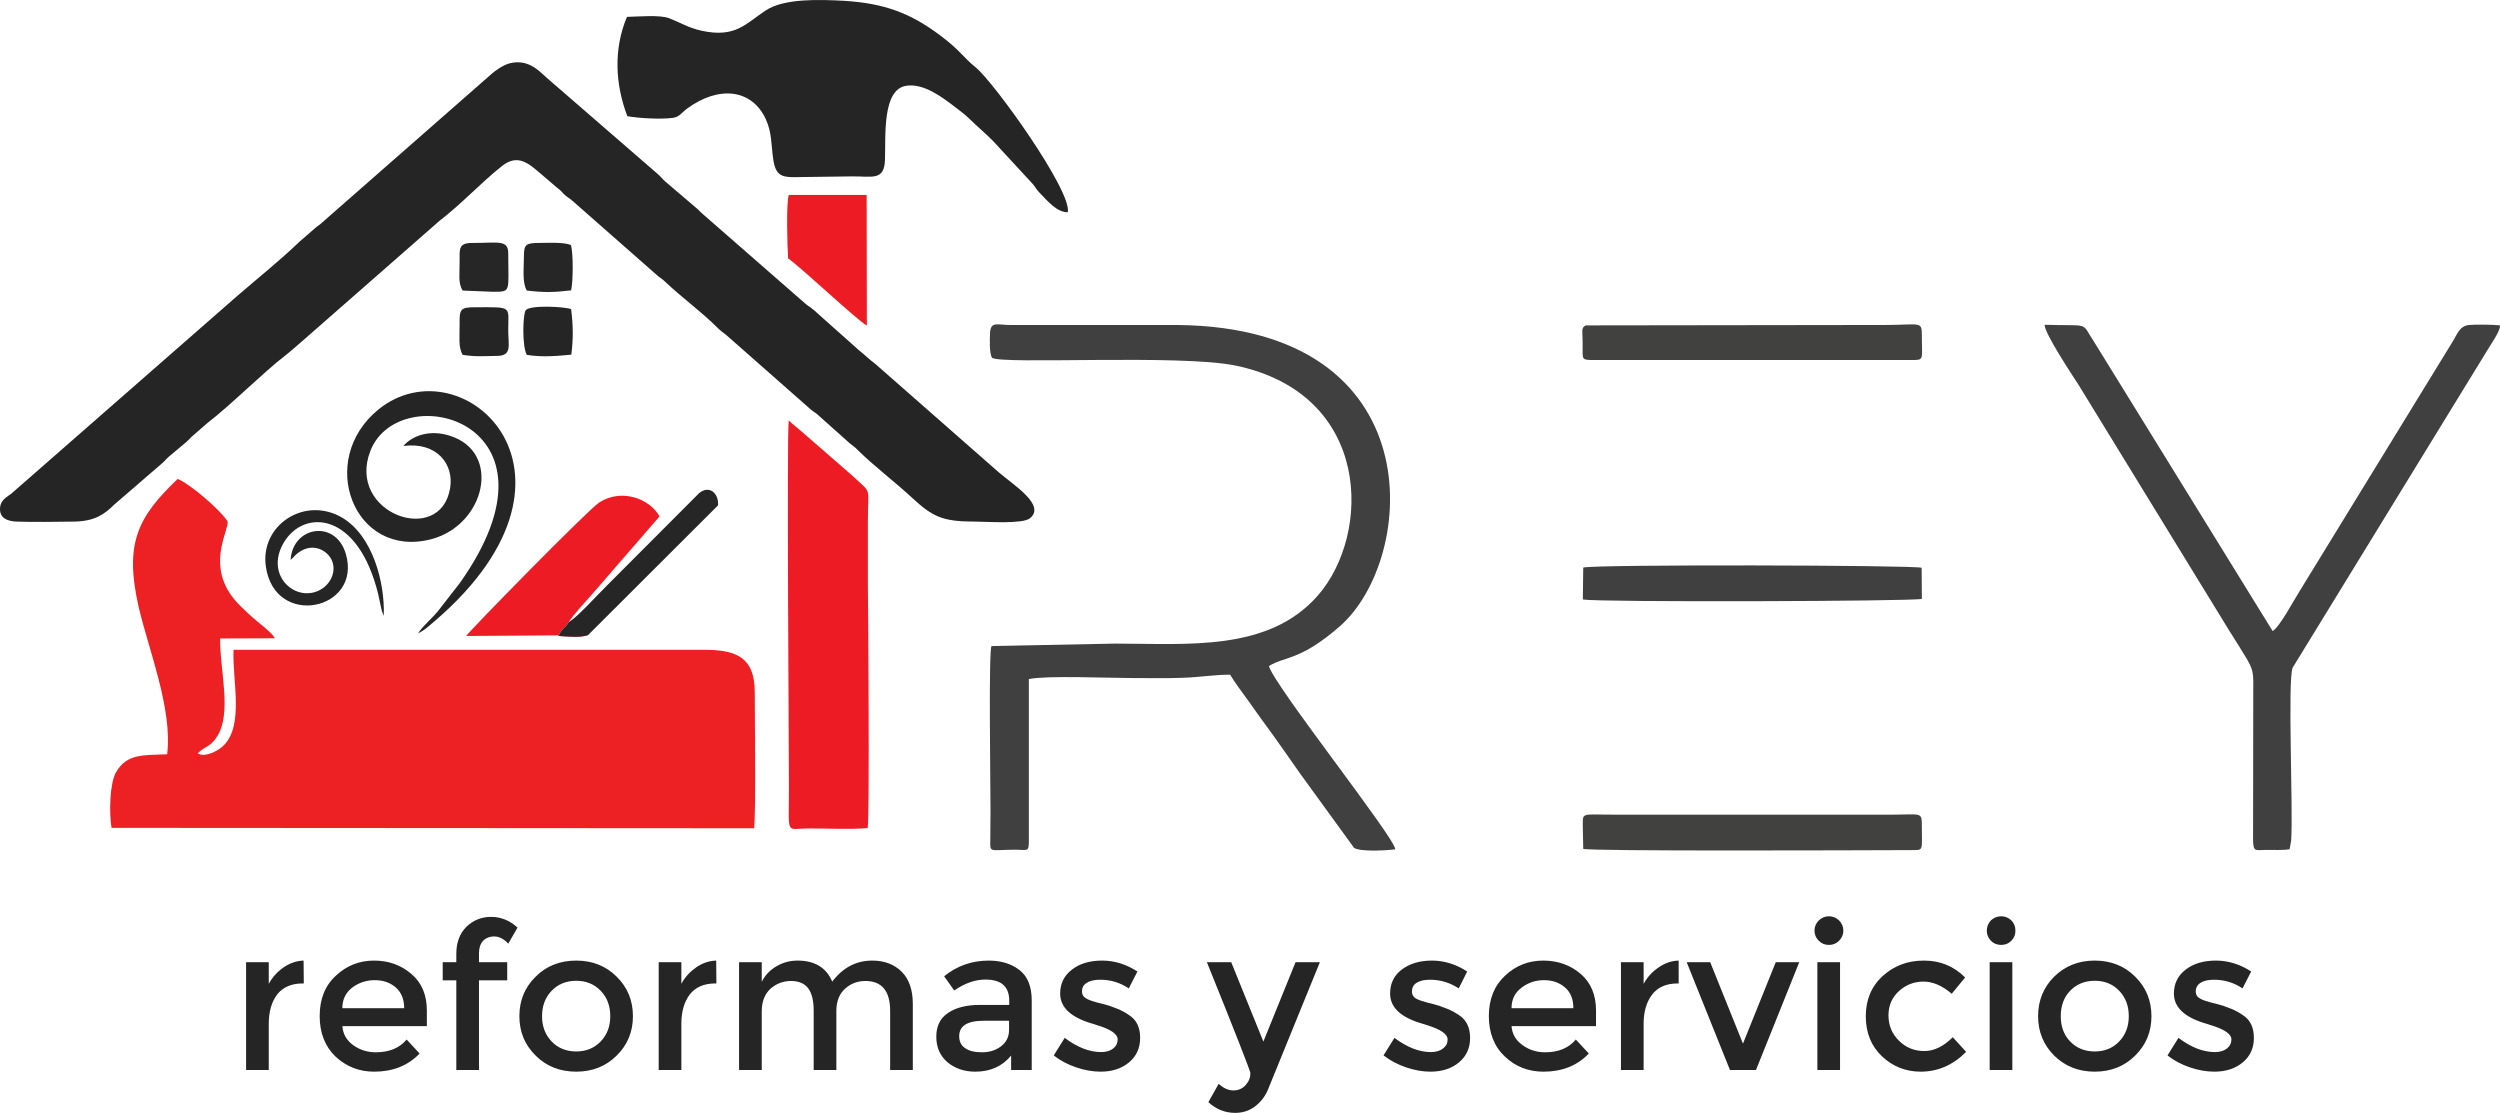
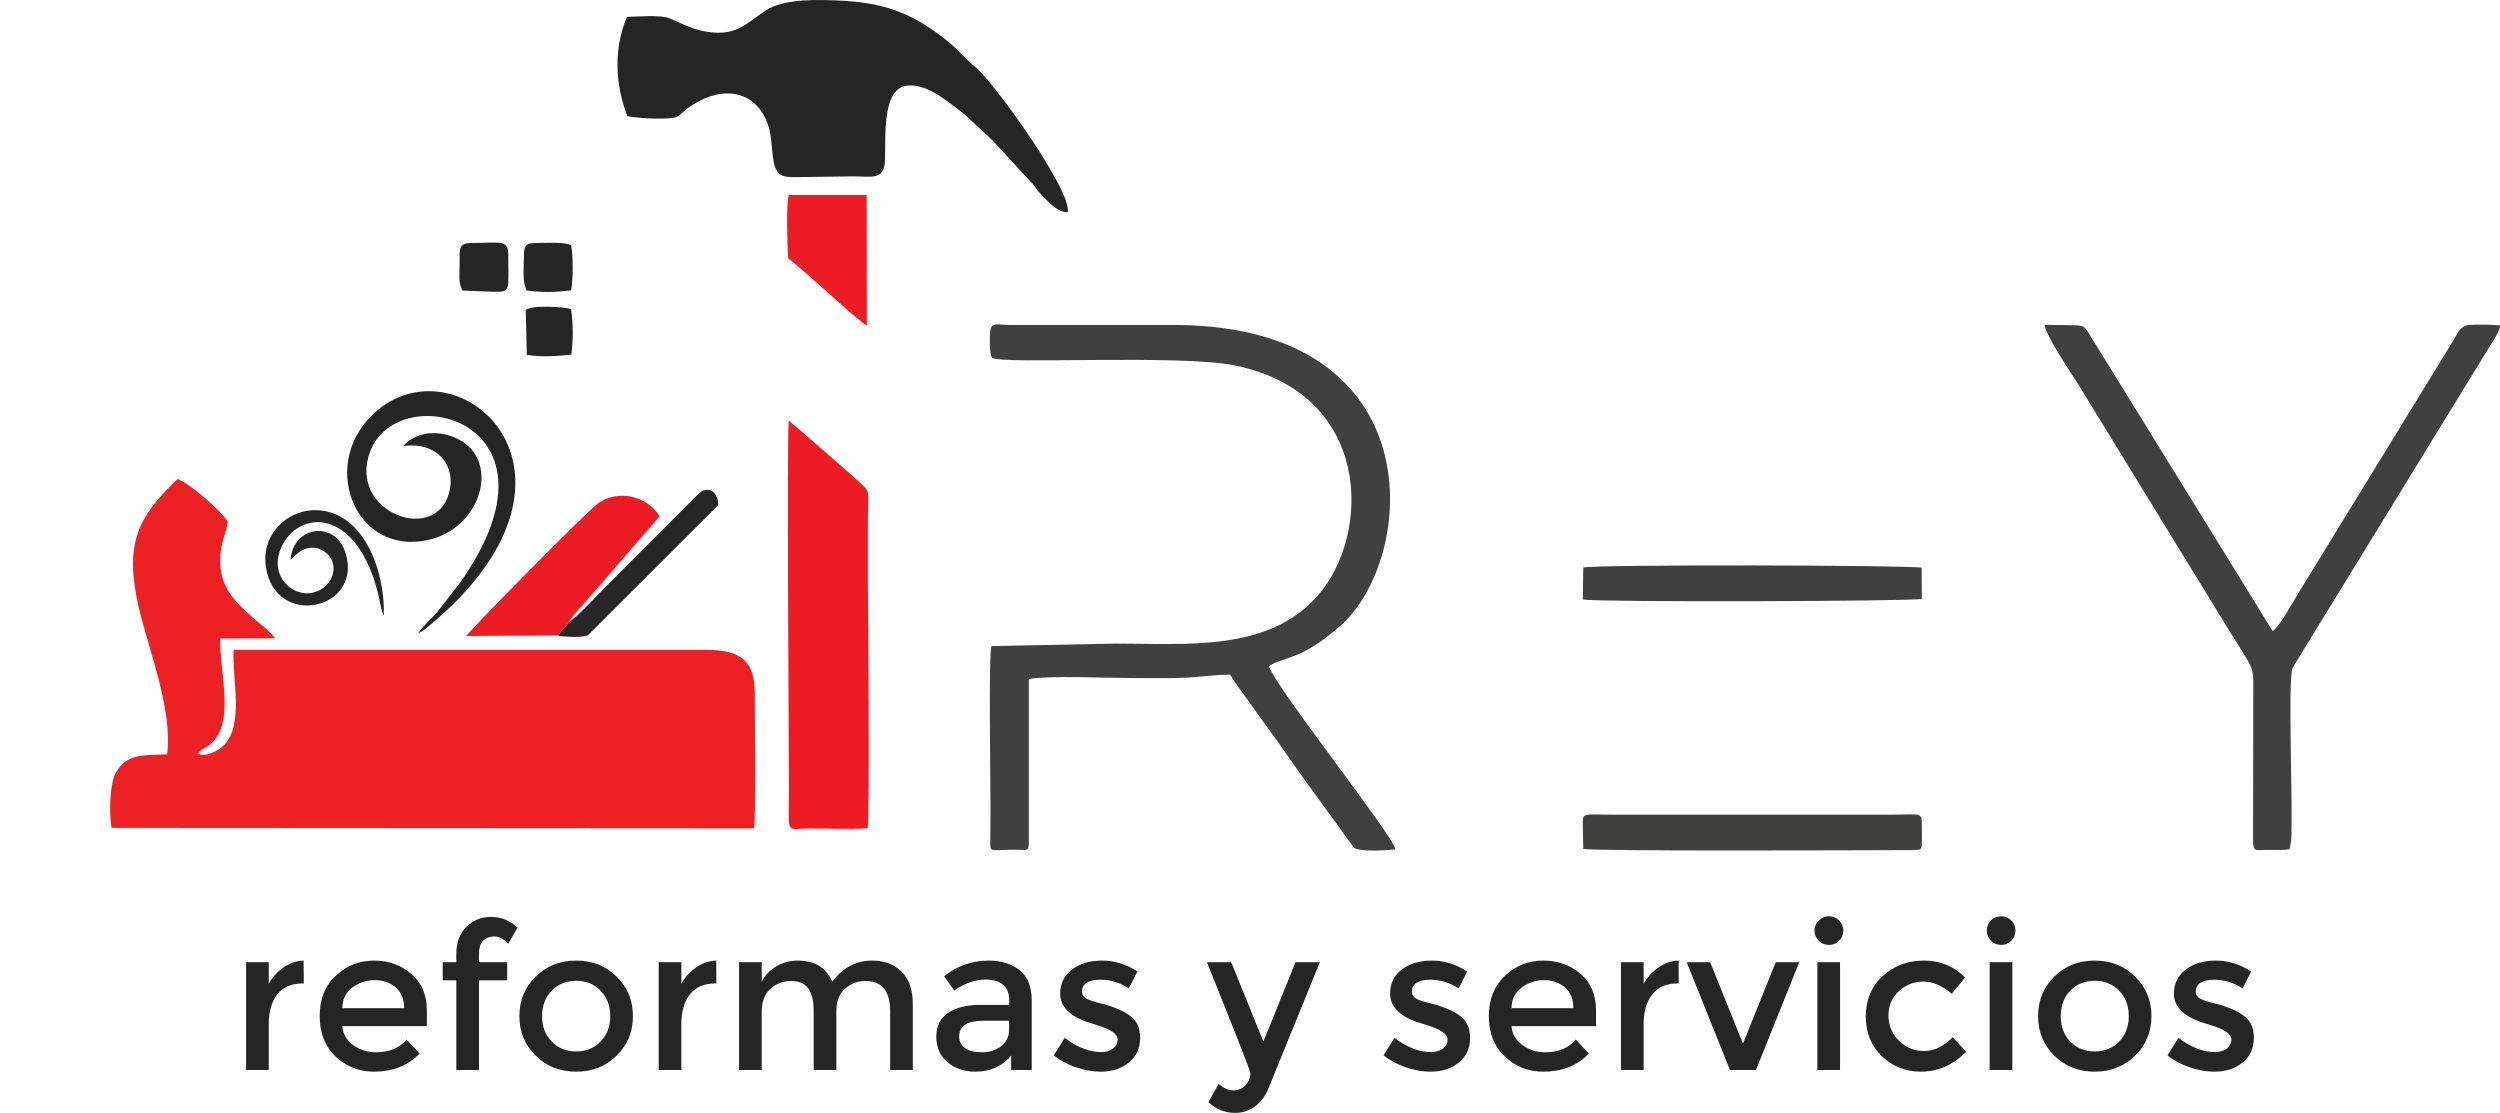
<svg xmlns="http://www.w3.org/2000/svg" version="1.1" id="Layer_1" x="0px" y="0px" width="292.851px" height="130.363px" viewBox="0 0 292.851 130.363" enable-background="new 0 0 292.851 130.363" xml:space="preserve">
  <g>
    <path fill-rule="evenodd" clip-rule="evenodd" fill="#404040" d="M116.198,41.907c1.11,0.821,21.969-0.435,28.536,0.917   c16.006,3.332,15.934,19.749,9.633,26.942c-5.795,6.615-15.331,5.625-23.756,5.625l-14.461,0.29   c-0.362,0.459-0.121,16.32-0.121,19.193c0,1.11-0.024,2.221-0.024,3.332c-0.025,1.811-0.193,1.327,2.993,1.327   c1.424,0.024,1.521,0.289,1.521-1.11V79.545c2.124-0.436,9.342-0.121,11.998-0.121c1.956,0,3.959,0.049,5.915-0.024   c1.979-0.048,3.911-0.387,5.673-0.362c0.555,0.966,1.352,1.956,2.028,2.922c0.676,0.918,1.352,1.932,2.077,2.897   c1.473,1.979,2.728,3.862,4.128,5.817l6.277,8.644c0.748,0.482,3.814,0.313,4.828,0.169c0-1.304-14.22-19.217-14.8-21.463   c1.811-1.158,3.646-0.579,8.33-4.684c9.029-7.942,10.96-34.958-19-35.271h-19.675c-1.497-0.024-2.197-0.41-2.318,0.821   C115.933,39.734,115.884,41.352,116.198,41.907L116.198,41.907z" />
    <path fill-rule="evenodd" clip-rule="evenodd" fill="#404040" d="M268.197,99.486c0.023-0.073,0.048-0.241,0.048-0.193l0.145-0.869   c0.242-3.742-0.434-18.565,0.169-20.207l20.448-33.34c0.677-1.11,1.329-2.149,2.076-3.38c0.556-0.99,1.859-2.728,1.763-3.38   c-0.676-0.097-2.921-0.121-3.621-0.048c-1.135,0.121-1.376,1.086-1.956,2.004l-17.841,29.091c-0.699,1.087-2.39,4.298-3.21,4.757   l-20.69-33.51c-0.313-0.507-0.435-0.7-0.725-1.159c-0.893-1.472-0.458-1.062-5.287-1.207c-0.097,0.893,3.284,5.987,3.96,7.025   l17.213,28.078c0.724,1.206,1.4,2.196,2.173,3.5c1.183,1.883,1.11,2.076,1.086,4.708l-0.023,17.093   c0.048,1.352,0.218,1.134,1.569,1.11C266.362,99.559,267.473,99.606,268.197,99.486L268.197,99.486z" />
    <path fill-rule="evenodd" clip-rule="evenodd" fill="#41413F" d="M185.413,96.999l0.049,2.438   c1.014,0.29,31.771,0.169,38.362,0.145c1.545-0.023,1.303,0.218,1.303-2.824c0-1.714-0.048-1.327-3.718-1.327H189.18   C185.076,95.431,185.413,95.067,185.413,96.999L185.413,96.999z" />
    <path fill-rule="evenodd" clip-rule="evenodd" fill="#404040" d="M185.413,70.226c2.028,0.338,38.7,0.218,39.714-0.072   l-0.024-3.646c-0.965-0.313-38.192-0.41-39.641-0.024L185.413,70.226z" />
-     <path fill-rule="evenodd" clip-rule="evenodd" fill="#41413F" d="M186.814,42.172h37.033c1.618,0,1.279,0.073,1.279-3.018   c0-1.569-0.313-1.086-4.418-1.086l-34.957,0.048c-0.604,0.314-0.339,0.627-0.362,2.487   C185.39,42.172,185.244,42.172,186.814,42.172L186.814,42.172z" />
    <path fill-rule="evenodd" clip-rule="evenodd" fill="#ED2024" d="M19.582,88.356c-2.801,0.121-4.708-0.097-5.987,2.101   c-0.749,1.303-0.821,4.731-0.531,6.518l75.275,0.049c0.218-2.124,0.073-12.94,0.073-15.909c0-4.008-1.979-4.998-5.915-4.998h-55.14   c-0.169,3.452,1.255,8.788-1.135,11.179c-0.531,0.555-2.1,1.496-3.065,0.965c0.724-0.82,1.473-0.7,2.269-1.979   c1.787-2.776,0.29-7.918,0.362-11.491l6.422-0.024c-0.435-0.748-1.956-1.835-2.704-2.511c-0.869-0.821-1.811-1.618-2.535-2.68   c-2.607-3.862-0.096-7.605-0.314-8.499c-0.772-1.255-4.273-4.321-5.842-4.973c-4.708,4.466-6.252,7.581-4.587,14.944   C17.36,75.972,20.233,83.021,19.582,88.356L19.582,88.356z" />
-     <path fill-rule="evenodd" clip-rule="evenodd" fill="#252525" d="M59.73,7.408c-0.821,0.217-1.714,0.869-2.125,1.231L37.785,26.021   c-0.338,0.338-0.507,0.386-0.845,0.676l-1.859,1.617c-2.342,2.245-4.829,4.225-7.315,6.374L1.475,57.696   c-0.556,0.507-1.425,0.772-1.473,1.859c-0.048,1.134,0.845,1.497,1.932,1.545c2.125,0.072,4.611,0.024,6.76,0   c2.414-0.048,3.5-0.821,4.732-2.028l5.48-4.731c0.411-0.338,0.483-0.507,0.869-0.845l1.787-1.497   c0.459-0.362,0.483-0.458,0.894-0.845l1.859-1.618c2.655-2.027,6.663-6.035,9.077-7.87c0.652-0.507,1.255-1.062,1.883-1.593   l16.224-14.22c2.559-1.956,4.78-4.394,7.292-6.397c1.907-1.521,3.21-0.242,4.635,0.966l1.859,1.593   c0.483,0.362,0.338,0.29,0.797,0.749c0.386,0.362,0.604,0.435,0.99,0.773l9.826,8.643c0.362,0.338,0.579,0.411,0.965,0.773   c2.028,1.931,4.273,3.524,6.253,5.504c0.362,0.362,0.531,0.435,0.941,0.772l9.947,8.764c0.386,0.314,0.604,0.387,0.965,0.749   l3.573,3.187c0.411,0.337,0.58,0.41,0.941,0.796c1.859,1.834,4.37,3.742,6.35,5.577c2.438,2.245,3.549,2.8,7.436,2.8   c1.376,0,5.48,0.314,6.374-0.386c1.931-1.545-1.98-3.936-3.67-5.408L102.51,42.607c-0.725-0.531-1.207-1.038-1.908-1.593   l-5.287-4.708c-0.362-0.314-0.628-0.435-0.99-0.749l-11.83-10.333c-0.41-0.337-0.362-0.337-0.797-0.748l-3.742-3.187   c-0.386-0.338-0.483-0.531-0.869-0.869L64.389,9.412C63.279,8.494,62.072,6.853,59.73,7.408L59.73,7.408z" />
    <path fill-rule="evenodd" clip-rule="evenodd" fill="#252525" d="M73.442,1.976c-1.593,3.79-1.376,7.918,0.048,11.637   c1.4,0.241,3.911,0.386,5.335,0.193c0.749-0.097,1.086-0.652,1.594-1.038c3.814-2.825,7.677-2.317,9.294,1.207   c0.724,1.593,0.604,2.945,0.869,4.708c0.338,2.293,1.328,2.077,3.645,2.052c1.859-0.024,3.743-0.048,5.602-0.073   c2.317-0.024,3.766,0.555,3.838-1.955c0.096-2.849-0.338-8.281,2.535-8.667c2.027-0.29,4.225,1.376,5.721,2.535   c0.507,0.362,1.231,0.941,1.594,1.304c1.11,1.086,1.883,1.69,2.873,2.704l4.611,4.997c0.29,0.338,0.386,0.58,0.676,0.894   c1.159,1.207,2.149,2.39,3.404,2.39c0.507-2.462-8.619-15.209-10.792-16.972c-1.473-1.183-1.762-1.955-4.152-3.742   c-3.5-2.631-6.567-3.767-11.274-4.056c-2.825-0.146-7.001-0.314-9.174,1.134c-2.293,1.497-3.5,3.259-7.532,2.366   c-1.569-0.362-2.39-0.917-3.742-1.448C77.33,1.71,74.771,1.952,73.442,1.976L73.442,1.976z" />
    <path fill-rule="evenodd" clip-rule="evenodd" fill="#ED1C24" d="M92.394,49.247c-0.241,1.666,0.024,39.496,0.024,43.045   c0,5.721-0.41,4.755,2.197,4.755c2.173-0.023,4.925,0.146,7.025-0.048c0.241-1.376,0.048-26.532,0.024-28.584   c0-2.462,0-4.901,0-7.339c0-4.249,0.531-3.138-1.738-5.287l-5.77-5.021C93.625,50.284,92.708,49.584,92.394,49.247L92.394,49.247z" />
    <path fill-rule="evenodd" clip-rule="evenodd" fill="#252525" d="M47.249,52.24c3.959-0.507,5.938,2.173,5.48,4.925   c-1.11,6.905-12.192,2.994-9.343-4.345c3.38-8.691,23.95-3.525,10.478,15.475l-2.366,3.042c-0.772,1.038-1.955,1.932-2.535,2.873   c0.386-0.217,0.797-0.458,1.062-0.7c21.607-17.672,4.201-33.582-5.697-25.542c-7.315,5.963-2.849,17.503,6.132,15.209   c6.398-1.642,8.377-10.236,2.197-12.144C50.459,50.333,48.383,50.936,47.249,52.24L47.249,52.24z" />
    <path fill-rule="evenodd" clip-rule="evenodd" fill="#ED1C24" d="M68.879,74.402c-0.941,0.314-2.39,0.145-3.452,0.097   c0.386-0.918,0.676-0.821,1.207-1.617c0.555-0.941,1.835-2.246,2.583-3.115c0.966-1.11,1.762-2.003,2.68-3.09l5.36-6.18   c-1.015-1.932-4.273-3.38-7.026-1.666c-1.352,0.869-15.499,15.331-15.62,15.668L68.879,74.402z" />
    <path fill-rule="evenodd" clip-rule="evenodd" fill="#ED1C24" d="M92.322,30.271c1.424,0.966,7.991,7.17,9.222,7.87l-0.024-15.306   h-9.125C92.08,23.873,92.225,28.943,92.322,30.271L92.322,30.271z" />
    <path fill-rule="evenodd" clip-rule="evenodd" fill="#252525" d="M34.042,65.59l0.362-0.338c0.024-0.023,0.072-0.072,0.097-0.12   c1.255-1.255,2.728-1.231,3.766-0.314c1.304,1.159,0.917,3.09-0.411,4.056c-2.873,2.052-7.025-1.304-4.587-5.36   c2.342-3.887,8.643-3.646,11.033,6.083l0.41,1.907c0.024,0.049,0.024,0.097,0.048,0.146l0.121,0.313   c0,0.024,0.024,0.097,0.073,0.146c0.145-3.888-1.304-9.319-4.829-11.444c-4.394-2.632-9.705,0.845-8.981,5.721   c1.063,7.291,11.298,5.07,9.367-1.497C39.305,60.786,34.26,61.655,34.042,65.59L34.042,65.59z" />
    <path fill-rule="evenodd" clip-rule="evenodd" fill="#272626" d="M66.634,72.882c-0.531,0.796-0.821,0.699-1.207,1.617   c1.063,0.048,2.511,0.218,3.452-0.097l15.234-15.209c0.097-1.4-1.014-2.415-2.221-1.424L71.101,68.584   C69.99,69.671,67.77,72.157,66.634,72.882L66.634,72.882z" />
-     <path fill-rule="evenodd" clip-rule="evenodd" fill="#252525" d="M61.709,41.569c1.762,0.289,3.452,0.145,5.215-0.024   c0.241-1.883,0.217-3.452-0.024-5.335c-0.773-0.29-4.756-0.507-5.312,0.121C61.25,36.716,61.13,40.555,61.709,41.569L61.709,41.569   z" />
-     <path fill-rule="evenodd" clip-rule="evenodd" fill="#252525" d="M54.201,41.569c1.545,0.241,2.39,0.145,4.007,0.121   c1.811,0,1.328-1.256,1.328-2.97c0-2.921,0.556-2.728-3.838-2.728c-1.763,0-1.883,0.217-1.859,1.956   C53.863,39.348,53.646,40.652,54.201,41.569L54.201,41.569z" />
+     <path fill-rule="evenodd" clip-rule="evenodd" fill="#252525" d="M61.709,41.569c1.762,0.289,3.452,0.145,5.215-0.024   c0.241-1.883,0.217-3.452-0.024-5.335c-0.773-0.29-4.756-0.507-5.312,0.121L61.709,41.569   z" />
    <path fill-rule="evenodd" clip-rule="evenodd" fill="#272626" d="M61.371,30.053c0,1.448-0.217,3.018,0.338,3.983   c2.028,0.241,3.187,0.217,5.191-0.024c0.241-1.014,0.265-4.394-0.024-5.312c-0.917-0.362-2.656-0.241-3.863-0.241   C61.589,28.484,61.371,28.653,61.371,30.053L61.371,30.053z" />
    <path fill-rule="evenodd" clip-rule="evenodd" fill="#272626" d="M54.201,34.037l3.621,0.145c2.077-0.024,1.714,0.048,1.714-4.515   c0-1.617-1.183-1.207-4.225-1.207c-1.618,0-1.473,0.7-1.473,2.172C53.863,32.009,53.622,33.144,54.201,34.037L54.201,34.037z" />
    <path fill="#252525" d="M35.443,115.202c-1.304,0-2.293,0.435-2.97,1.28c-0.651,0.869-0.99,2.003-0.99,3.452v5.408h-2.656v-12.627   h2.656v2.535c0.435-0.797,1.014-1.425,1.738-1.932c0.749-0.507,1.521-0.772,2.342-0.796l0.024,2.679   C35.54,115.202,35.491,115.202,35.443,115.202L35.443,115.202z M50,120.2h-9.898c0.072,0.917,0.483,1.642,1.255,2.221   c0.773,0.556,1.666,0.845,2.656,0.845c1.593,0,2.801-0.507,3.622-1.496l1.521,1.642c-1.376,1.424-3.138,2.124-5.335,2.124   c-1.762,0-3.259-0.604-4.515-1.763c-1.231-1.183-1.859-2.775-1.859-4.755s0.628-3.573,1.908-4.733   c1.255-1.183,2.752-1.761,4.466-1.761c1.714,0,3.163,0.53,4.37,1.568c1.207,1.014,1.811,2.463,1.811,4.273V120.2z M40.102,118.1   h7.243c0-1.062-0.337-1.858-0.99-2.438c-0.676-0.58-1.497-0.845-2.462-0.845s-1.859,0.289-2.631,0.869   C40.488,116.289,40.102,117.086,40.102,118.1L40.102,118.1z M56.108,111.678v1.038h3.308v2.124h-3.308v10.503h-2.655V114.84h-1.594   v-2.124h1.594v-0.966c0-1.328,0.386-2.39,1.183-3.187c0.797-0.772,1.762-1.159,2.897-1.159s2.173,0.41,3.09,1.256l-1.086,1.883   c-0.507-0.555-1.062-0.846-1.642-0.846c-0.556,0-1.014,0.194-1.328,0.532C56.253,110.591,56.108,111.074,56.108,111.678   L56.108,111.678z M64.631,122.011c0.748,0.772,1.714,1.158,2.873,1.158c1.135,0,2.101-0.386,2.849-1.158   c0.749-0.772,1.135-1.763,1.135-2.97c0-1.231-0.387-2.222-1.135-2.994c-0.748-0.771-1.714-1.158-2.849-1.158   c-1.159,0-2.125,0.387-2.873,1.158c-0.749,0.772-1.135,1.763-1.135,2.994C63.496,120.248,63.882,121.238,64.631,122.011   L64.631,122.011z M72.235,123.652c-1.255,1.255-2.849,1.883-4.732,1.883c-1.907,0-3.5-0.628-4.756-1.883   c-1.279-1.256-1.907-2.801-1.907-4.611c0-1.835,0.628-3.38,1.907-4.635c1.255-1.256,2.849-1.883,4.756-1.883   c1.883,0,3.477,0.627,4.732,1.883c1.279,1.255,1.907,2.8,1.907,4.635C74.143,120.852,73.515,122.396,72.235,123.652L72.235,123.652   z M83.775,115.202c-1.304,0-2.293,0.435-2.97,1.28c-0.652,0.869-0.99,2.003-0.99,3.452v5.408H77.16v-12.627h2.656v2.535   c0.411-0.797,1.014-1.425,1.738-1.932c0.725-0.507,1.521-0.772,2.342-0.796l0.024,2.679   C83.872,115.202,83.824,115.202,83.775,115.202L83.775,115.202z M89.231,118.51v6.833h-2.656v-12.627h2.656v2.293   c0.386-0.772,0.965-1.375,1.714-1.811c0.773-0.458,1.593-0.675,2.487-0.675c2.004,0,3.356,0.819,4.056,2.462   c1.255-1.643,2.801-2.462,4.684-2.462c1.424,0,2.559,0.434,3.452,1.303c0.869,0.869,1.303,2.124,1.303,3.79v7.727h-2.655v-6.93   c0-2.317-0.966-3.5-2.897-3.5c-0.894,0-1.69,0.289-2.342,0.869c-0.676,0.579-1.038,1.424-1.062,2.534v7.026h-2.656v-6.93   c0-1.207-0.218-2.076-0.652-2.655c-0.435-0.556-1.086-0.845-2.003-0.845s-1.738,0.313-2.415,0.917   C89.569,116.458,89.231,117.327,89.231,118.51L89.231,118.51z M120.857,125.343h-2.414v-1.69c-1.038,1.255-2.438,1.883-4.201,1.883   c-1.304,0-2.39-0.386-3.259-1.11c-0.869-0.748-1.304-1.738-1.304-2.994c0-1.23,0.459-2.172,1.376-2.776   c0.917-0.627,2.172-0.941,3.742-0.941h3.428v-0.458c0-1.69-0.917-2.511-2.801-2.511c-1.158,0-2.39,0.41-3.645,1.279l-1.183-1.666   c1.521-1.231,3.259-1.834,5.215-1.834c1.497,0,2.704,0.386,3.645,1.134c0.942,0.749,1.4,1.932,1.4,3.549V125.343z M118.202,120.635   v-1.063h-2.969c-1.931,0-2.873,0.604-2.873,1.811c0,0.604,0.217,1.087,0.7,1.4c0.483,0.338,1.135,0.482,1.979,0.482   c0.845,0,1.594-0.217,2.221-0.699C117.888,122.083,118.202,121.455,118.202,120.635L118.202,120.635z M133.556,121.576   c0,1.207-0.435,2.148-1.303,2.873c-0.869,0.725-1.98,1.086-3.332,1.086c-0.917,0-1.883-0.169-2.873-0.507s-1.859-0.796-2.607-1.4   l1.279-2.052c1.473,1.11,2.897,1.665,4.273,1.665c0.604,0,1.063-0.145,1.424-0.434c0.338-0.266,0.507-0.628,0.507-1.038   c0-0.652-0.821-1.208-2.511-1.715c-0.121-0.048-0.217-0.072-0.29-0.096c-2.607-0.725-3.935-1.907-3.935-3.573   c0-1.159,0.458-2.102,1.376-2.801c0.893-0.7,2.076-1.062,3.549-1.062c1.449,0,2.825,0.434,4.128,1.279l-1.014,1.979   c-1.014-0.677-2.125-1.015-3.332-1.015c-0.627,0-1.159,0.097-1.545,0.338c-0.411,0.218-0.604,0.58-0.604,1.039   c0,0.41,0.218,0.699,0.628,0.894c0.29,0.145,0.676,0.265,1.183,0.409c0.532,0.121,0.99,0.241,1.376,0.362   c0.386,0.146,0.772,0.29,1.159,0.435c0.362,0.169,0.773,0.387,1.183,0.677C133.146,119.476,133.556,120.369,133.556,121.576   L133.556,121.576z M144.686,130.363c-1.158,0-2.221-0.41-3.138-1.255l1.207-2.148c0.555,0.507,1.135,0.771,1.714,0.771   c0.604,0,1.086-0.217,1.448-0.627c0.387-0.435,0.555-0.893,0.555-1.4c0-0.217-1.69-4.563-5.094-12.988h2.849l3.766,9.295   l3.767-9.295h2.849l-6.108,14.992c-0.361,0.82-0.894,1.473-1.568,1.956C146.255,130.146,145.507,130.363,144.686,130.363   L144.686,130.363z M172.208,121.576c0,1.207-0.435,2.148-1.304,2.873s-1.979,1.086-3.356,1.086c-0.917,0-1.858-0.169-2.849-0.507   c-0.989-0.338-1.858-0.796-2.631-1.4l1.279-2.052c1.473,1.11,2.897,1.665,4.273,1.665c0.604,0,1.086-0.145,1.424-0.434   c0.362-0.266,0.531-0.628,0.531-1.038c0-0.652-0.845-1.208-2.511-1.715c-0.145-0.048-0.241-0.072-0.289-0.096   c-2.632-0.725-3.936-1.907-3.936-3.573c0-1.159,0.435-2.102,1.353-2.801c0.917-0.7,2.1-1.062,3.549-1.062   c1.447,0,2.824,0.434,4.128,1.279l-0.99,1.979c-1.038-0.677-2.148-1.015-3.355-1.015c-0.628,0-1.135,0.097-1.545,0.338   c-0.387,0.218-0.58,0.58-0.58,1.039c0,0.41,0.193,0.699,0.604,0.894c0.289,0.145,0.699,0.265,1.206,0.409   c0.508,0.121,0.966,0.241,1.353,0.362c0.41,0.146,0.796,0.29,1.159,0.435c0.386,0.169,0.772,0.387,1.206,0.677   C171.773,119.476,172.208,120.369,172.208,121.576L172.208,121.576z M186.959,120.2h-9.898c0.072,0.917,0.483,1.642,1.279,2.221   c0.772,0.556,1.642,0.845,2.655,0.845c1.569,0,2.776-0.507,3.598-1.496l1.521,1.642c-1.352,1.424-3.138,2.124-5.311,2.124   c-1.787,0-3.284-0.604-4.515-1.763c-1.256-1.183-1.884-2.775-1.884-4.755s0.652-3.573,1.907-4.733   c1.256-1.183,2.753-1.761,4.467-1.761s3.188,0.53,4.394,1.568c1.183,1.014,1.787,2.463,1.787,4.273V120.2z M177.061,118.1h7.242   c0-1.062-0.313-1.858-0.989-2.438c-0.677-0.58-1.474-0.845-2.463-0.845c-0.966,0-1.835,0.289-2.607,0.869   C177.446,116.289,177.061,117.086,177.061,118.1L177.061,118.1z M196.52,115.202c-1.328,0-2.318,0.435-2.971,1.28   c-0.675,0.869-1.014,2.003-1.014,3.452v5.408h-2.655v-12.627h2.655v2.535c0.436-0.797,1.014-1.425,1.763-1.932   c0.725-0.507,1.497-0.772,2.342-0.796v2.679C196.616,115.202,196.567,115.202,196.52,115.202L196.52,115.202z M202.65,125.343   l-5.069-12.627h2.753l3.838,9.536l3.839-9.536h2.752l-5.069,12.627H202.65z M215.543,125.343h-2.655v-12.627h2.655V125.343z    M213.057,110.205c-0.338-0.338-0.508-0.725-0.508-1.183c0-0.459,0.17-0.869,0.508-1.208c0.338-0.313,0.725-0.482,1.183-0.482   c0.459,0,0.845,0.169,1.184,0.482c0.338,0.339,0.506,0.749,0.506,1.208c0,0.458-0.168,0.845-0.506,1.183   c-0.339,0.338-0.725,0.482-1.184,0.482C213.781,110.688,213.395,110.543,213.057,110.205L213.057,110.205z M224.982,125.535   c-1.738,0-3.26-0.604-4.515-1.786c-1.279-1.207-1.907-2.776-1.907-4.708c0-1.907,0.652-3.5,1.979-4.707   c1.328-1.208,2.921-1.811,4.829-1.811c1.907,0,3.5,0.65,4.828,1.979l-1.569,1.907c-1.11-0.942-2.196-1.425-3.308-1.425   c-1.11,0-2.076,0.387-2.873,1.11c-0.821,0.748-1.23,1.689-1.23,2.849s0.409,2.148,1.206,2.945c0.821,0.821,1.811,1.231,2.994,1.231   c1.159,0,2.27-0.555,3.331-1.618l1.569,1.715C228.772,124.763,227.01,125.535,224.982,125.535L224.982,125.535z M235.726,125.343   h-2.655v-12.627h2.655V125.343z M233.215,110.205c-0.313-0.338-0.482-0.725-0.482-1.183c0-0.459,0.169-0.869,0.482-1.208   c0.339-0.313,0.748-0.482,1.208-0.482c0.458,0,0.845,0.169,1.183,0.482c0.337,0.339,0.482,0.749,0.482,1.208   c0,0.458-0.146,0.845-0.482,1.183c-0.338,0.338-0.725,0.482-1.183,0.482C233.963,110.688,233.554,110.543,233.215,110.205   L233.215,110.205z M242.51,122.011c0.748,0.772,1.714,1.158,2.873,1.158c1.158,0,2.1-0.386,2.849-1.158   c0.748-0.772,1.135-1.763,1.135-2.97c0-1.231-0.387-2.222-1.135-2.994c-0.749-0.771-1.69-1.158-2.849-1.158   c-1.159,0-2.125,0.387-2.873,1.158c-0.748,0.772-1.111,1.763-1.111,2.994C241.398,120.248,241.762,121.238,242.51,122.011   L242.51,122.011z M250.114,123.652c-1.255,1.255-2.849,1.883-4.731,1.883c-1.907,0-3.477-0.628-4.757-1.883   c-1.255-1.256-1.883-2.801-1.883-4.611c0-1.835,0.628-3.38,1.883-4.635c1.28-1.256,2.85-1.883,4.757-1.883   c1.883,0,3.477,0.627,4.731,1.883c1.279,1.255,1.907,2.8,1.907,4.635C252.021,120.852,251.394,122.396,250.114,123.652   L250.114,123.652z M264.02,121.576c0,1.207-0.434,2.148-1.303,2.873s-1.979,1.086-3.332,1.086c-0.917,0-1.883-0.169-2.873-0.507   c-0.989-0.338-1.858-0.796-2.607-1.4l1.28-2.052c1.472,1.11,2.896,1.665,4.272,1.665c0.604,0,1.063-0.145,1.425-0.434   c0.338-0.266,0.507-0.628,0.507-1.038c0-0.652-0.82-1.208-2.511-1.715c-0.12-0.048-0.218-0.072-0.29-0.096   c-2.606-0.725-3.935-1.907-3.935-3.573c0-1.159,0.459-2.102,1.376-2.801c0.894-0.7,2.076-1.062,3.549-1.062   c1.448,0,2.825,0.434,4.128,1.279l-1.014,1.979c-1.014-0.677-2.124-1.015-3.332-1.015c-0.627,0-1.158,0.097-1.544,0.338   c-0.387,0.218-0.604,0.58-0.604,1.039c0,0.41,0.218,0.699,0.628,0.894c0.29,0.145,0.676,0.265,1.207,0.409   c0.507,0.121,0.966,0.241,1.352,0.362c0.387,0.146,0.772,0.29,1.159,0.435c0.362,0.169,0.773,0.387,1.183,0.677   C263.609,119.476,264.02,120.369,264.02,121.576L264.02,121.576z" />
  </g>
</svg>